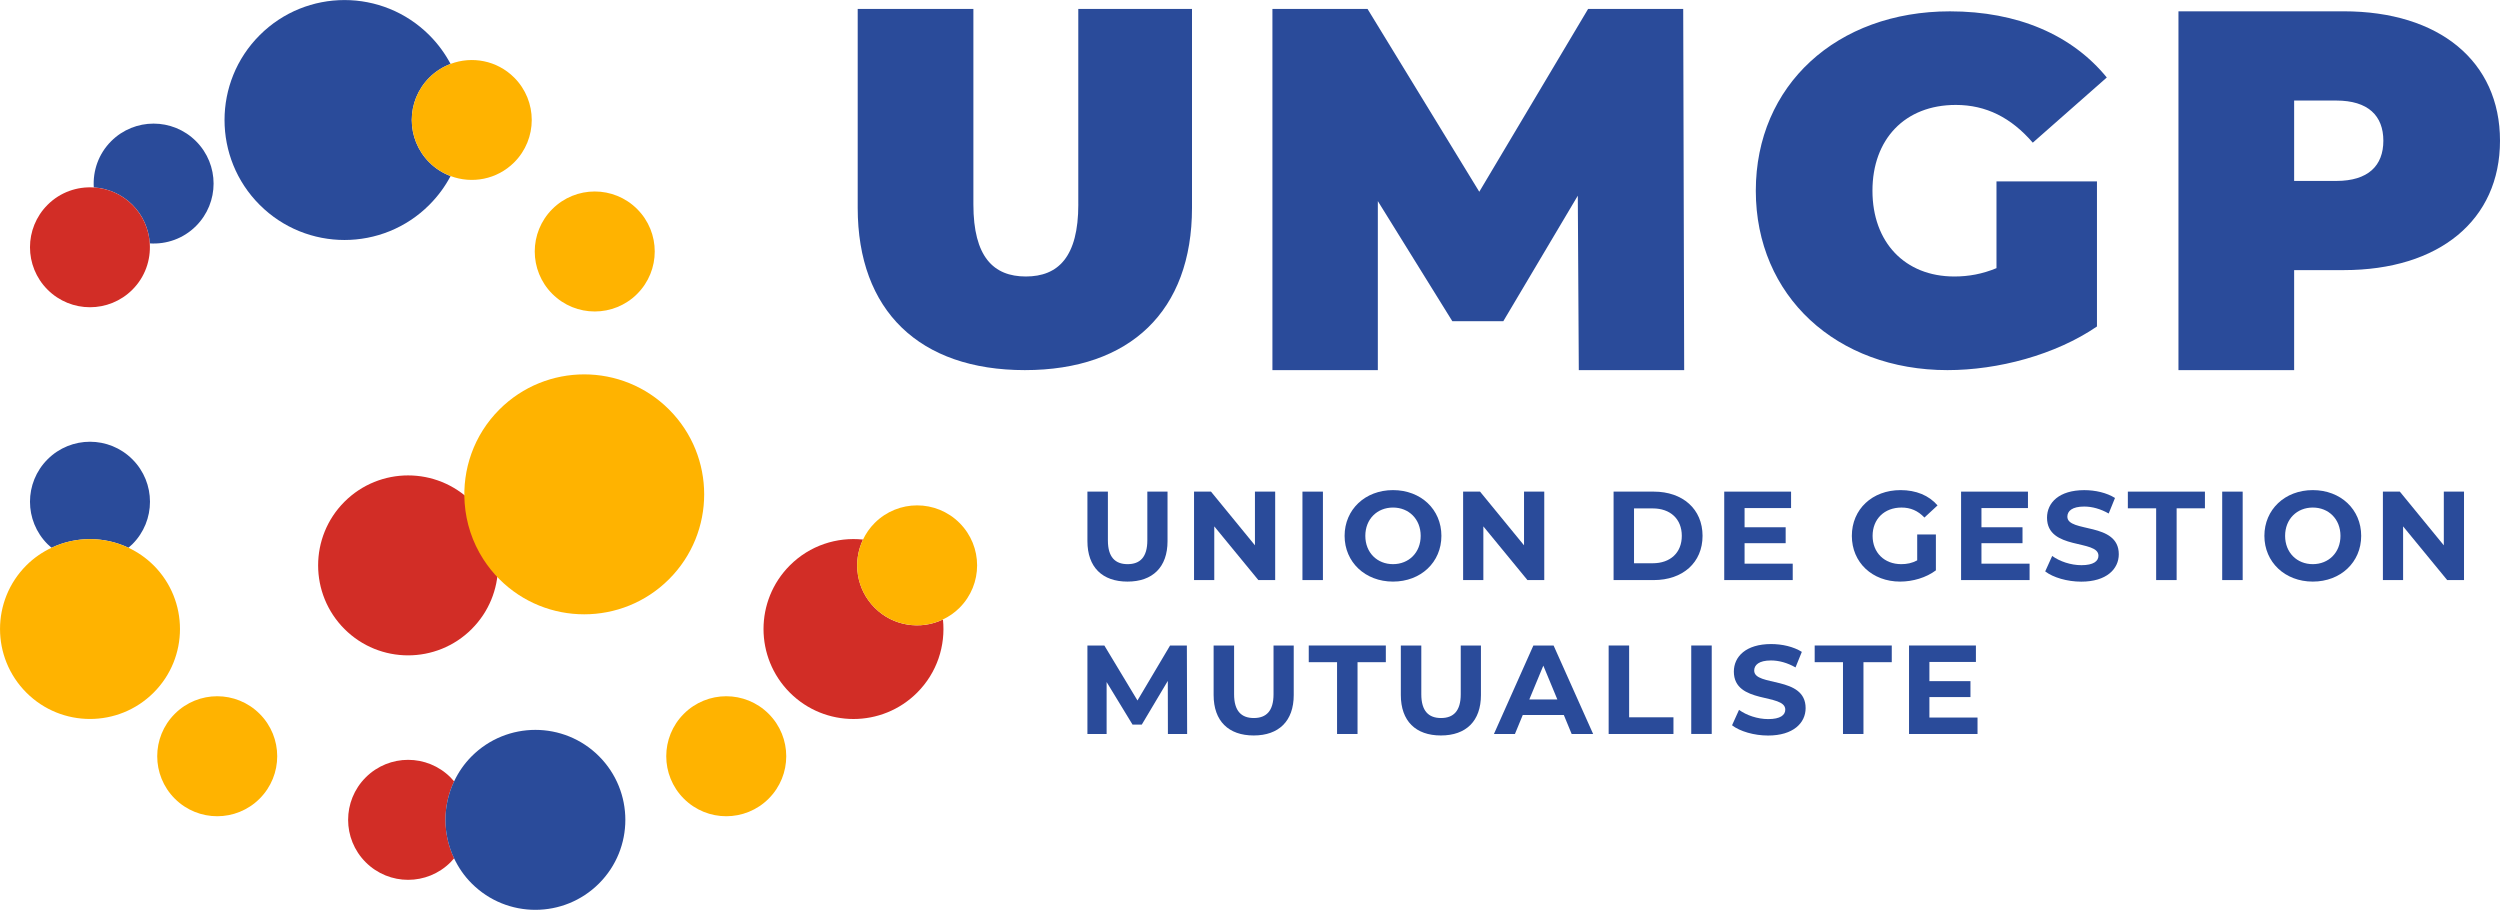
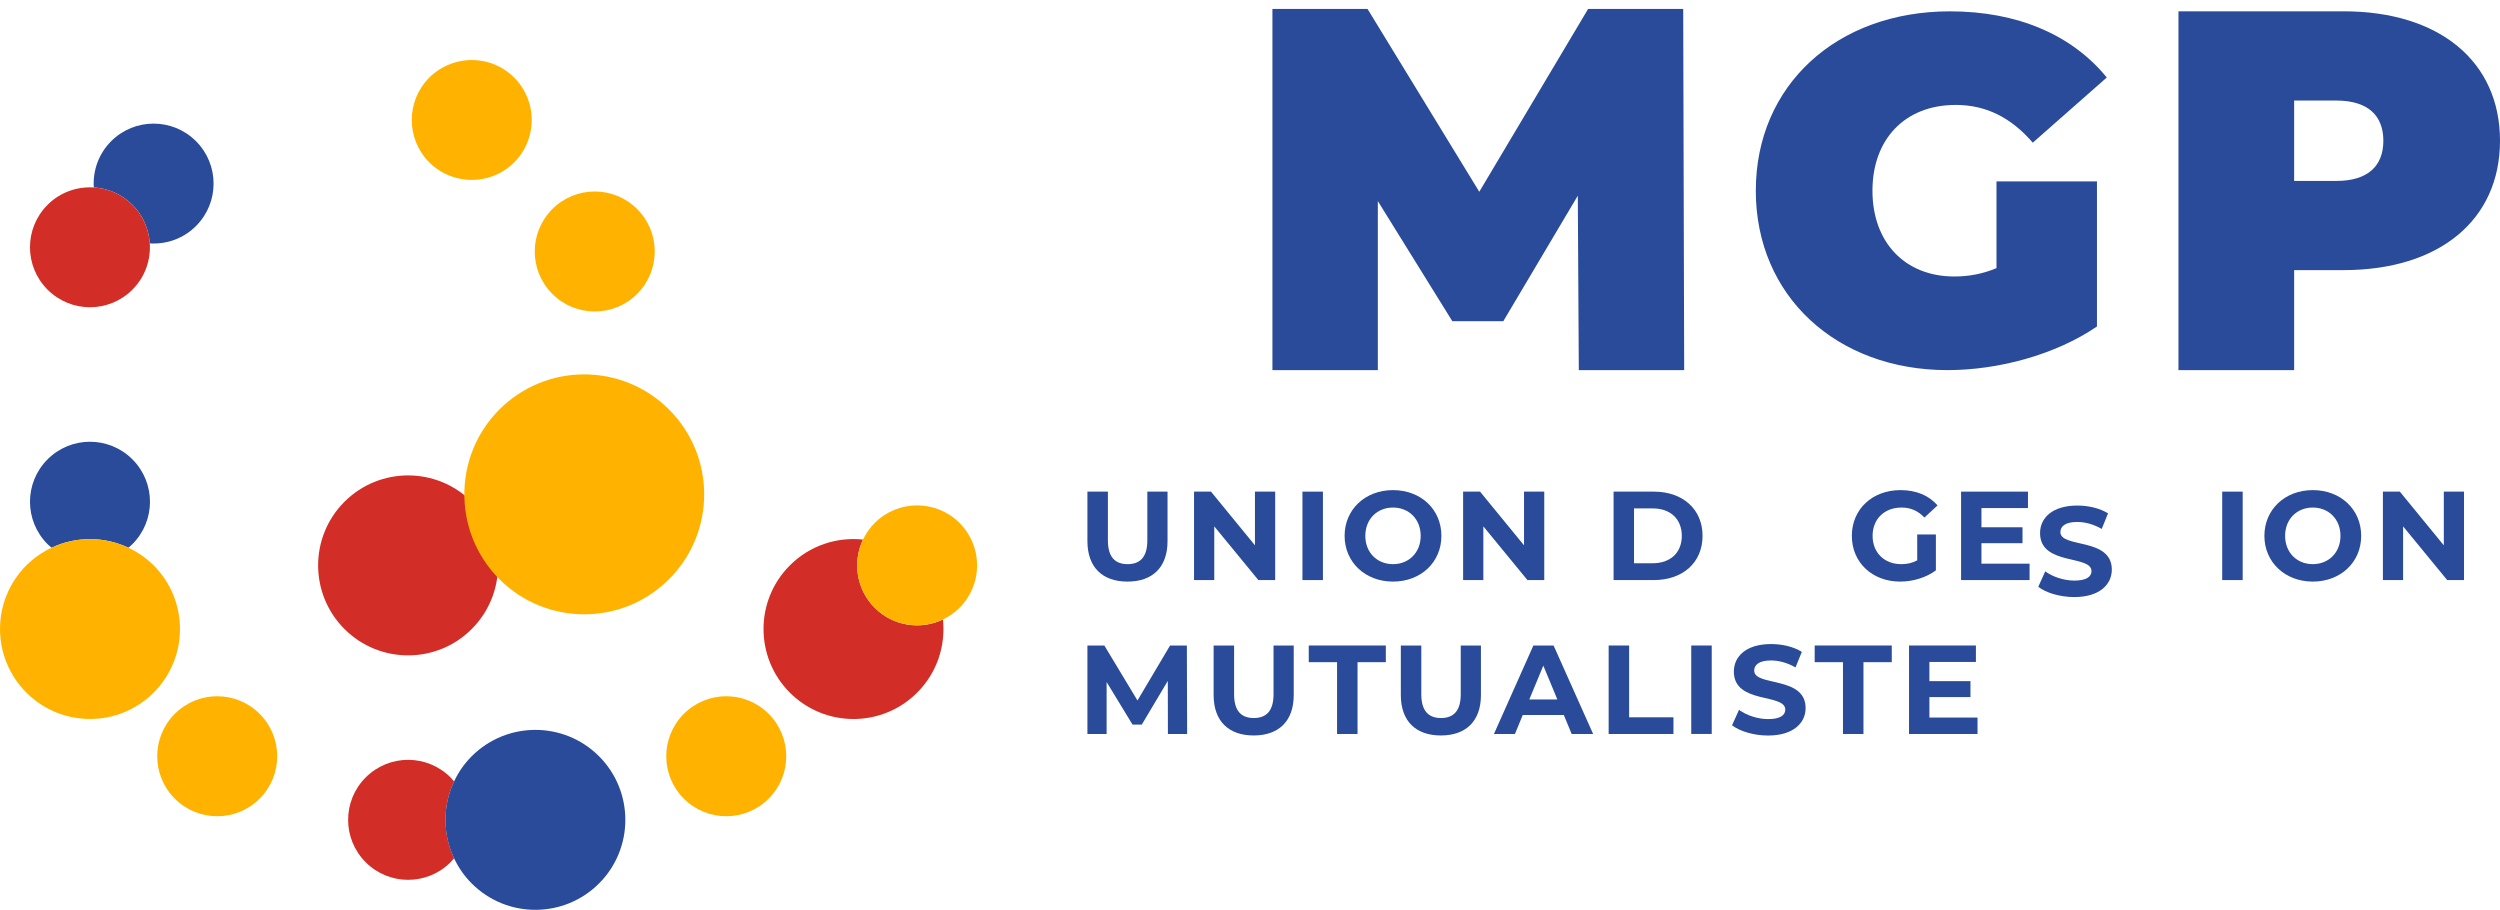
<svg xmlns="http://www.w3.org/2000/svg" id="Calque_1" data-name="Calque 1" viewBox="0 0 725.25 263.95">
  <defs>
    <style>
      .cls-1 {
        fill: #ffb300;
      }

      .cls-2 {
        fill: #d22d26;
      }

      .cls-3 {
        fill: #2a4b9a;
      }
    </style>
  </defs>
-   <path class="cls-3" d="M312.82,59.31c0,15.22-5.83,20.9-15.22,20.9s-15.22-5.69-15.22-20.9V2.59h-33.56v57.71c0,29.86,17.92,47.07,48.49,47.07s48.49-17.2,48.49-47.07V2.59h-32.99v56.72Z" />
  <polygon class="cls-3" points="460.71 2.59 429.14 55.63 396.72 2.59 369.13 2.59 369.13 107.37 399.71 107.37 399.71 58.34 421.32 93.18 436.11 93.18 457.72 56.77 458.01 107.37 488.58 107.37 488.3 2.59 460.71 2.59" />
  <path class="cls-3" d="M567.38,30.44c8.82,0,16.07,3.7,22.33,10.95l21.47-18.91c-10.1-12.37-25.88-19.19-45.51-19.19-32.85,0-56.31,21.47-56.31,52.04s23.46,52.04,55.6,52.04c14.65,0,31.29-4.41,43.37-12.66v-42.09h-29.15v25.17c-4.12,1.71-8.1,2.42-12.23,2.42-14.36,0-23.75-9.95-23.75-24.88s9.39-24.89,24.17-24.89" />
  <path class="cls-3" d="M677.76,52.49h-12.23v-23.32h12.23c9.24,0,13.65,4.41,13.65,11.66s-4.41,11.66-13.65,11.66M679.89,3.28h-47.92v104.09h33.56v-29.01h14.36c27.73,0,45.36-14.51,45.36-37.54s-17.63-37.54-45.36-37.54" />
  <path class="cls-2" d="M136.85,182.47c5.01-5.01,7.55-11.56,7.63-18.13-3.18-4.95-4.98-10.53-5.39-16.2-.69-.89-1.42-1.77-2.24-2.58-10.19-10.19-26.72-10.19-36.92,0-10.19,10.19-10.19,26.72,0,36.92,10.19,10.19,26.72,10.19,36.92,0" />
  <path class="cls-2" d="M253.75,176.32c-5.35-5.36-6.47-13.33-3.39-19.79-7.57-.8-15.42,1.69-21.22,7.49-10.19,10.19-10.19,26.72,0,36.92,10.19,10.19,26.72,10.19,36.92,0,5.8-5.8,8.29-13.65,7.49-21.22-6.47,3.09-14.44,1.97-19.79-3.39" />
  <path class="cls-2" d="M131.74,226.68c-.33-.39-.67-.78-1.04-1.15-6.8-6.8-17.81-6.8-24.61,0-6.8,6.8-6.8,17.81,0,24.61,6.8,6.8,17.81,6.8,24.61,0,.37-.37.71-.76,1.04-1.15-3.34-7.05-3.34-15.26,0-22.31" />
  <path class="cls-3" d="M43.45,70.61c4.82.31,9.73-1.36,13.41-5.04,6.8-6.8,6.8-17.81,0-24.61-6.8-6.8-17.81-6.8-24.61,0-3.68,3.68-5.35,8.6-5.04,13.41,4.08.26,8.08,1.93,11.2,5.04,3.12,3.12,4.78,7.12,5.04,11.2" />
-   <path class="cls-3" d="M124.55,59.42c2.52-2.52,4.58-5.34,6.16-8.34-2.25-.85-4.36-2.16-6.16-3.96-6.8-6.8-6.8-17.81,0-24.61,1.81-1.81,3.92-3.12,6.16-3.96-1.59-3-3.64-5.82-6.16-8.34-13.59-13.59-35.63-13.59-49.22,0-13.59,13.59-13.59,35.63,0,49.22,13.59,13.59,35.63,13.59,49.22,0" />
  <path class="cls-1" d="M124.55,47.11c1.81,1.81,3.92,3.12,6.16,3.96,6.2,2.34,13.46,1.02,18.45-3.96,6.8-6.8,6.8-17.81,0-24.61-4.99-4.99-12.25-6.3-18.45-3.96-2.25.85-4.36,2.16-6.16,3.96-6.8,6.8-6.8,17.81,0,24.61" />
  <path class="cls-2" d="M38.41,84.03c3.68-3.68,5.35-8.6,5.04-13.41-.26-4.08-1.93-8.08-5.04-11.2-3.12-3.12-7.12-4.79-11.2-5.04-4.82-.3-9.73,1.36-13.41,5.04-6.8,6.8-6.8,17.81,0,24.61,6.8,6.8,17.81,6.8,24.61,0" />
  <path class="cls-3" d="M37.26,158.9c.39-.33.78-.67,1.15-1.04,6.8-6.8,6.8-17.81,0-24.61-6.8-6.8-17.81-6.8-24.61,0-6.8,6.8-6.8,17.81,0,24.61.37.37.76.71,1.15,1.04,7.05-3.34,15.27-3.34,22.31,0" />
  <path class="cls-1" d="M44.56,164.01c-2.18-2.18-4.66-3.87-7.3-5.11-7.05-3.34-15.26-3.34-22.31,0-2.64,1.25-5.12,2.93-7.3,5.11-10.19,10.19-10.19,26.72,0,36.92,10.19,10.19,26.72,10.19,36.92,0,10.19-10.19,10.19-26.72,0-36.92" />
  <path class="cls-1" d="M50.71,207.08c-6.8,6.8-6.8,17.81,0,24.61,6.8,6.8,17.81,6.8,24.61,0,6.8-6.8,6.8-17.81,0-24.61-6.8-6.8-17.81-6.8-24.61,0" />
  <path class="cls-3" d="M136.85,219.38c-2.18,2.18-3.87,4.66-5.12,7.3-3.34,7.05-3.34,15.27,0,22.32,1.25,2.64,2.93,5.12,5.12,7.3,10.19,10.19,26.72,10.19,36.92,0,10.19-10.19,10.19-26.72,0-36.92-10.19-10.19-26.72-10.19-36.92,0" />
  <path class="cls-1" d="M278.36,151.71c-6.8-6.8-17.81-6.8-24.61,0-1.44,1.44-2.56,3.08-3.39,4.82-3.09,6.47-1.97,14.44,3.39,19.79,5.36,5.36,13.33,6.47,19.79,3.39,1.74-.83,3.38-1.95,4.82-3.39,6.8-6.8,6.8-17.81,0-24.61" />
  <path class="cls-1" d="M198.38,207.08c-6.8,6.8-6.8,17.81,0,24.61,6.8,6.8,17.81,6.8,24.61,0,6.8-6.8,6.8-17.81,0-24.61-6.8-6.8-17.81-6.8-24.61,0" />
  <path class="cls-1" d="M144.87,168.02c13.59,13.59,35.63,13.59,49.22,0,13.59-13.59,13.59-35.63,0-49.22-13.59-13.59-35.63-13.59-49.22,0-7.45,7.45-10.79,17.45-10.07,27.2.42,5.67,2.21,11.25,5.39,16.2,1.33,2.06,2.87,4.02,4.68,5.82" />
  <path class="cls-1" d="M184.84,85.26c6.8-6.8,6.8-17.81,0-24.61-6.8-6.8-17.81-6.8-24.61,0-6.8,6.8-6.8,17.81,0,24.61,6.8,6.8,17.81,6.8,24.61,0" />
  <g>
    <path class="cls-3" d="M315.46,156.99v-14.37h5.94v14.15c0,4.87,2.12,6.89,5.72,6.89s5.72-2.02,5.72-6.89v-14.15h5.86v14.37c0,7.55-4.32,11.73-11.62,11.73s-11.62-4.18-11.62-11.73" />
    <polygon class="cls-3" points="369.93 142.62 369.93 168.28 365.05 168.28 352.26 152.7 352.26 168.28 346.39 168.28 346.39 142.62 351.31 142.62 364.06 158.2 364.06 142.62 369.93 142.62" />
    <rect class="cls-3" x="377.84" y="142.62" width="5.94" height="25.66" />
    <path class="cls-3" d="M412.14,155.45c0-4.88-3.45-8.21-8.03-8.21s-8.03,3.33-8.03,8.21,3.45,8.21,8.03,8.21,8.03-3.34,8.03-8.21M390.07,155.45c0-7.62,5.94-13.27,14.04-13.27s14.04,5.61,14.04,13.27-5.97,13.27-14.04,13.27-14.04-5.65-14.04-13.27" />
    <polygon class="cls-3" points="447.99 142.62 447.99 168.28 443.11 168.28 430.32 152.7 430.32 168.28 424.45 168.28 424.45 142.62 429.36 142.62 442.12 158.2 442.12 142.62 447.99 142.62" />
    <path class="cls-3" d="M479.46,163.4c5.09,0,8.43-3.04,8.43-7.95s-3.34-7.96-8.43-7.96h-5.43v15.91h5.43ZM468.1,142.62h11.66c8.39,0,14.15,5.06,14.15,12.83s-5.76,12.83-14.15,12.83h-11.66v-25.66Z" />
-     <polygon class="cls-3" points="520.07 163.52 520.07 168.28 500.2 168.28 500.2 142.62 519.59 142.62 519.59 147.39 506.1 147.39 506.1 152.96 518.02 152.96 518.02 157.58 506.1 157.58 506.1 163.52 520.07 163.52" />
    <path class="cls-3" d="M556.17,155.05h5.43v10.41c-2.82,2.12-6.71,3.26-10.38,3.26-8.06,0-14-5.53-14-13.27s5.94-13.27,14.12-13.27c4.51,0,8.25,1.54,10.74,4.44l-3.81,3.52c-1.87-1.98-4.03-2.9-6.63-2.9-4.99,0-8.4,3.33-8.4,8.21s3.41,8.21,8.32,8.21c1.62,0,3.12-.29,4.62-1.1v-7.51Z" />
    <polygon class="cls-3" points="588.78 163.52 588.78 168.28 568.91 168.28 568.91 142.62 588.31 142.62 588.31 147.39 574.82 147.39 574.82 152.96 586.73 152.96 586.73 157.58 574.82 157.58 574.82 163.52 588.78 163.52" />
-     <path class="cls-3" d="M593.32,165.75l2.02-4.47c2.16,1.58,5.39,2.68,8.47,2.68,3.52,0,4.95-1.17,4.95-2.75,0-4.8-14.92-1.5-14.92-11.03,0-4.36,3.52-7.99,10.81-7.99,3.23,0,6.53.77,8.91,2.27l-1.83,4.51c-2.38-1.36-4.84-2.02-7.11-2.02-3.52,0-4.88,1.32-4.88,2.94,0,4.73,14.92,1.46,14.92,10.89,0,4.29-3.56,7.96-10.89,7.96-4.07,0-8.18-1.21-10.45-2.97" />
-     <polygon class="cls-3" points="625.5 147.46 617.29 147.46 617.29 142.62 639.65 142.62 639.65 147.46 631.44 147.46 631.44 168.28 625.5 168.28 625.5 147.46" />
+     <path class="cls-3" d="M593.32,165.75c2.16,1.58,5.39,2.68,8.47,2.68,3.52,0,4.95-1.17,4.95-2.75,0-4.8-14.92-1.5-14.92-11.03,0-4.36,3.52-7.99,10.81-7.99,3.23,0,6.53.77,8.91,2.27l-1.83,4.51c-2.38-1.36-4.84-2.02-7.11-2.02-3.52,0-4.88,1.32-4.88,2.94,0,4.73,14.92,1.46,14.92,10.89,0,4.29-3.56,7.96-10.89,7.96-4.07,0-8.18-1.21-10.45-2.97" />
    <rect class="cls-3" x="644.66" y="142.62" width="5.94" height="25.66" />
    <path class="cls-3" d="M678.97,155.45c0-4.88-3.45-8.21-8.03-8.21s-8.03,3.33-8.03,8.21,3.45,8.21,8.03,8.21,8.03-3.34,8.03-8.21M656.9,155.45c0-7.62,5.94-13.27,14.04-13.27s14.04,5.61,14.04,13.27-5.97,13.27-14.04,13.27-14.04-5.65-14.04-13.27" />
    <polygon class="cls-3" points="714.81 142.62 714.81 168.28 709.93 168.28 697.14 152.7 697.14 168.28 691.28 168.28 691.28 142.62 696.19 142.62 708.95 158.2 708.95 142.62 714.81 142.62" />
    <polygon class="cls-3" points="338.81 212.93 338.78 197.53 331.23 210.21 328.55 210.21 321.03 197.86 321.03 212.93 315.46 212.93 315.46 187.26 320.37 187.26 329.98 203.21 339.44 187.26 344.31 187.26 344.39 212.93 338.81 212.93" />
    <path class="cls-3" d="M352.07,201.63v-14.37h5.94v14.15c0,4.87,2.12,6.89,5.72,6.89s5.72-2.02,5.72-6.89v-14.15h5.86v14.37c0,7.55-4.33,11.73-11.62,11.73s-11.62-4.18-11.62-11.73" />
    <polygon class="cls-3" points="387.88 192.1 379.67 192.1 379.67 187.26 402.03 187.26 402.03 192.1 393.82 192.1 393.82 212.93 387.88 212.93 387.88 192.1" />
    <path class="cls-3" d="M406.38,201.63v-14.37h5.94v14.15c0,4.87,2.13,6.89,5.72,6.89s5.72-2.02,5.72-6.89v-14.15h5.86v14.37c0,7.55-4.32,11.73-11.62,11.73s-11.62-4.18-11.62-11.73" />
    <path class="cls-3" d="M451.79,202.92l-4.07-9.82-4.07,9.82h8.14ZM453.66,207.43h-11.91l-2.27,5.5h-6.09l11.44-25.66h5.87l11.47,25.66h-6.23l-2.27-5.5Z" />
    <polygon class="cls-3" points="466.67 187.26 472.61 187.26 472.61 208.09 485.47 208.09 485.47 212.93 466.67 212.93 466.67 187.26" />
    <rect class="cls-3" x="490.63" y="187.26" width="5.94" height="25.66" />
    <path class="cls-3" d="M502.47,210.4l2.02-4.47c2.16,1.58,5.39,2.68,8.47,2.68,3.52,0,4.95-1.17,4.95-2.75,0-4.8-14.92-1.5-14.92-11.03,0-4.36,3.52-7.99,10.81-7.99,3.23,0,6.53.77,8.91,2.27l-1.83,4.51c-2.38-1.36-4.84-2.02-7.11-2.02-3.52,0-4.88,1.32-4.88,2.93,0,4.73,14.92,1.46,14.92,10.89,0,4.29-3.56,7.96-10.89,7.96-4.07,0-8.18-1.21-10.45-2.97" />
    <polygon class="cls-3" points="534.65 192.1 526.44 192.1 526.44 187.26 548.8 187.26 548.8 192.1 540.59 192.1 540.59 212.93 534.65 212.93 534.65 192.1" />
    <polygon class="cls-3" points="573.68 208.16 573.68 212.93 553.81 212.93 553.81 187.26 573.21 187.26 573.21 192.03 559.72 192.03 559.72 197.6 571.63 197.6 571.63 202.22 559.72 202.22 559.72 208.16 573.68 208.16" />
  </g>
</svg>